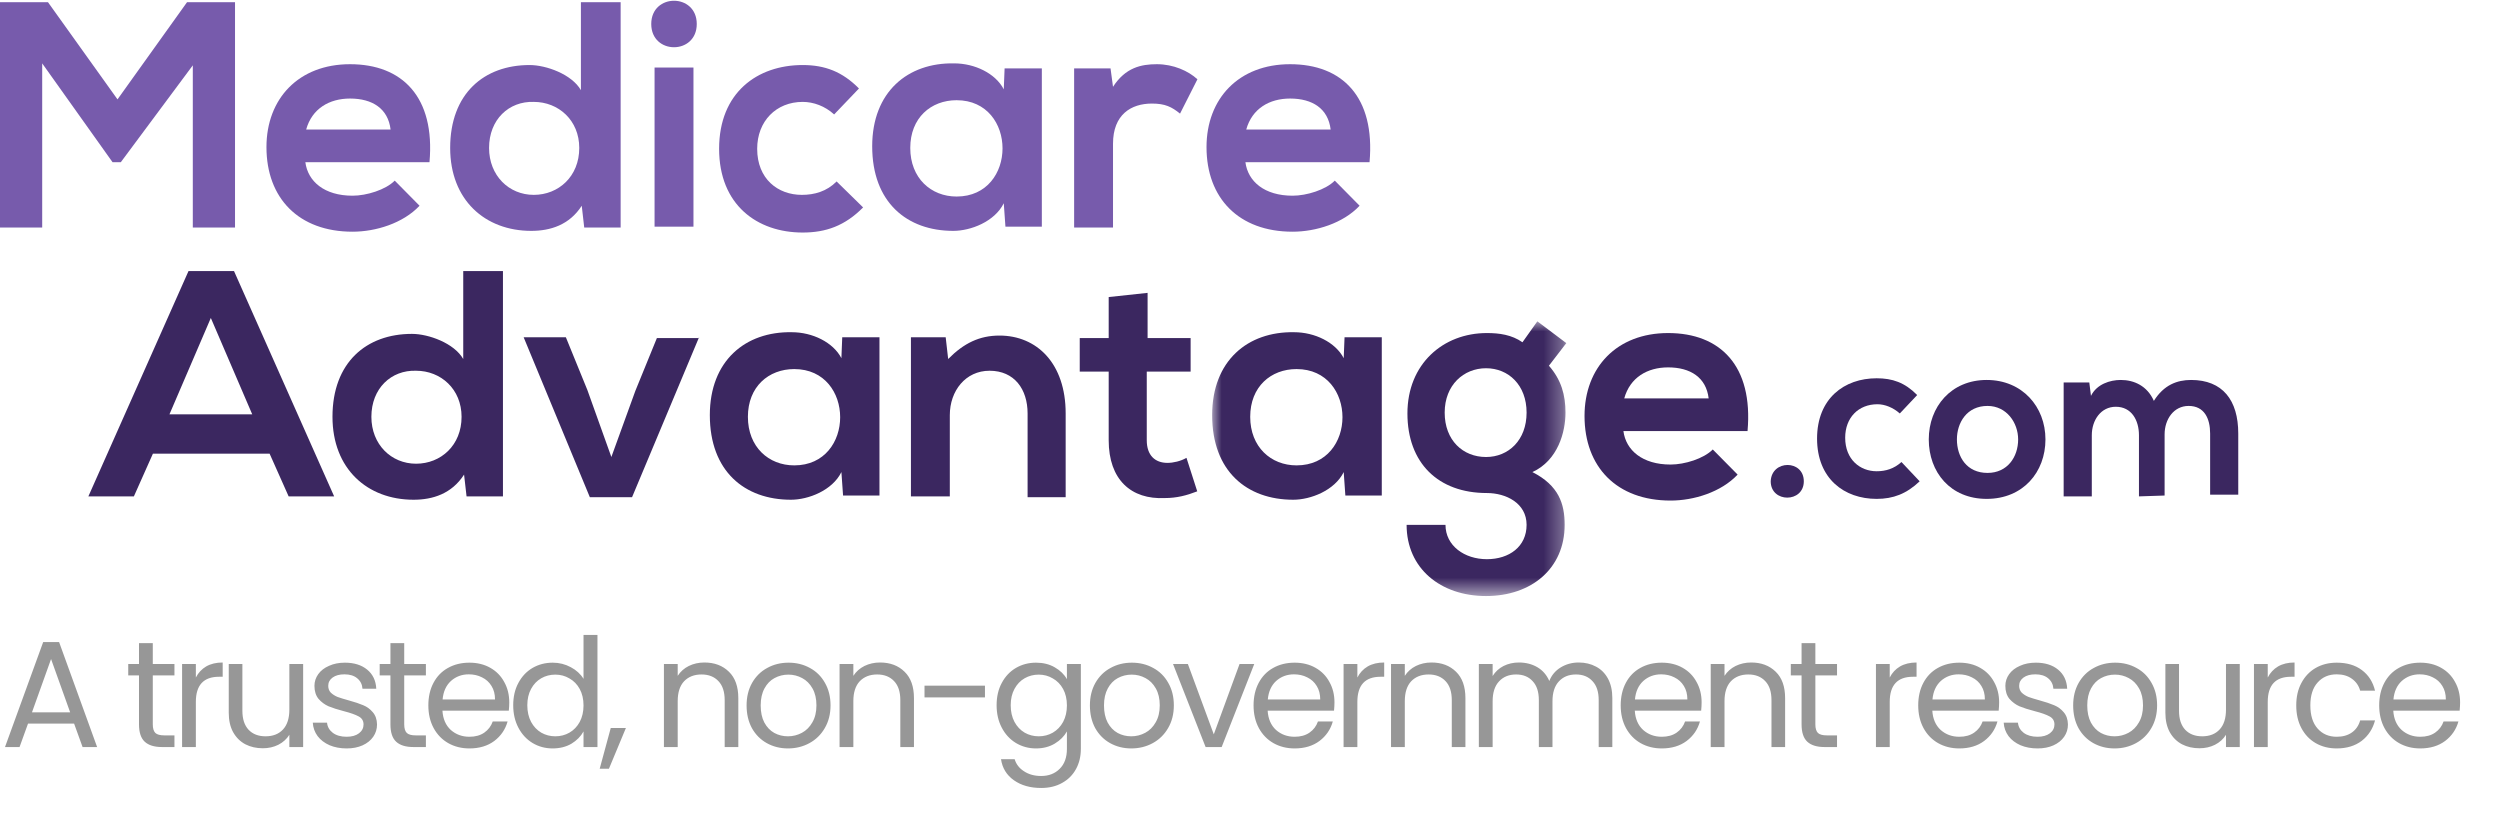
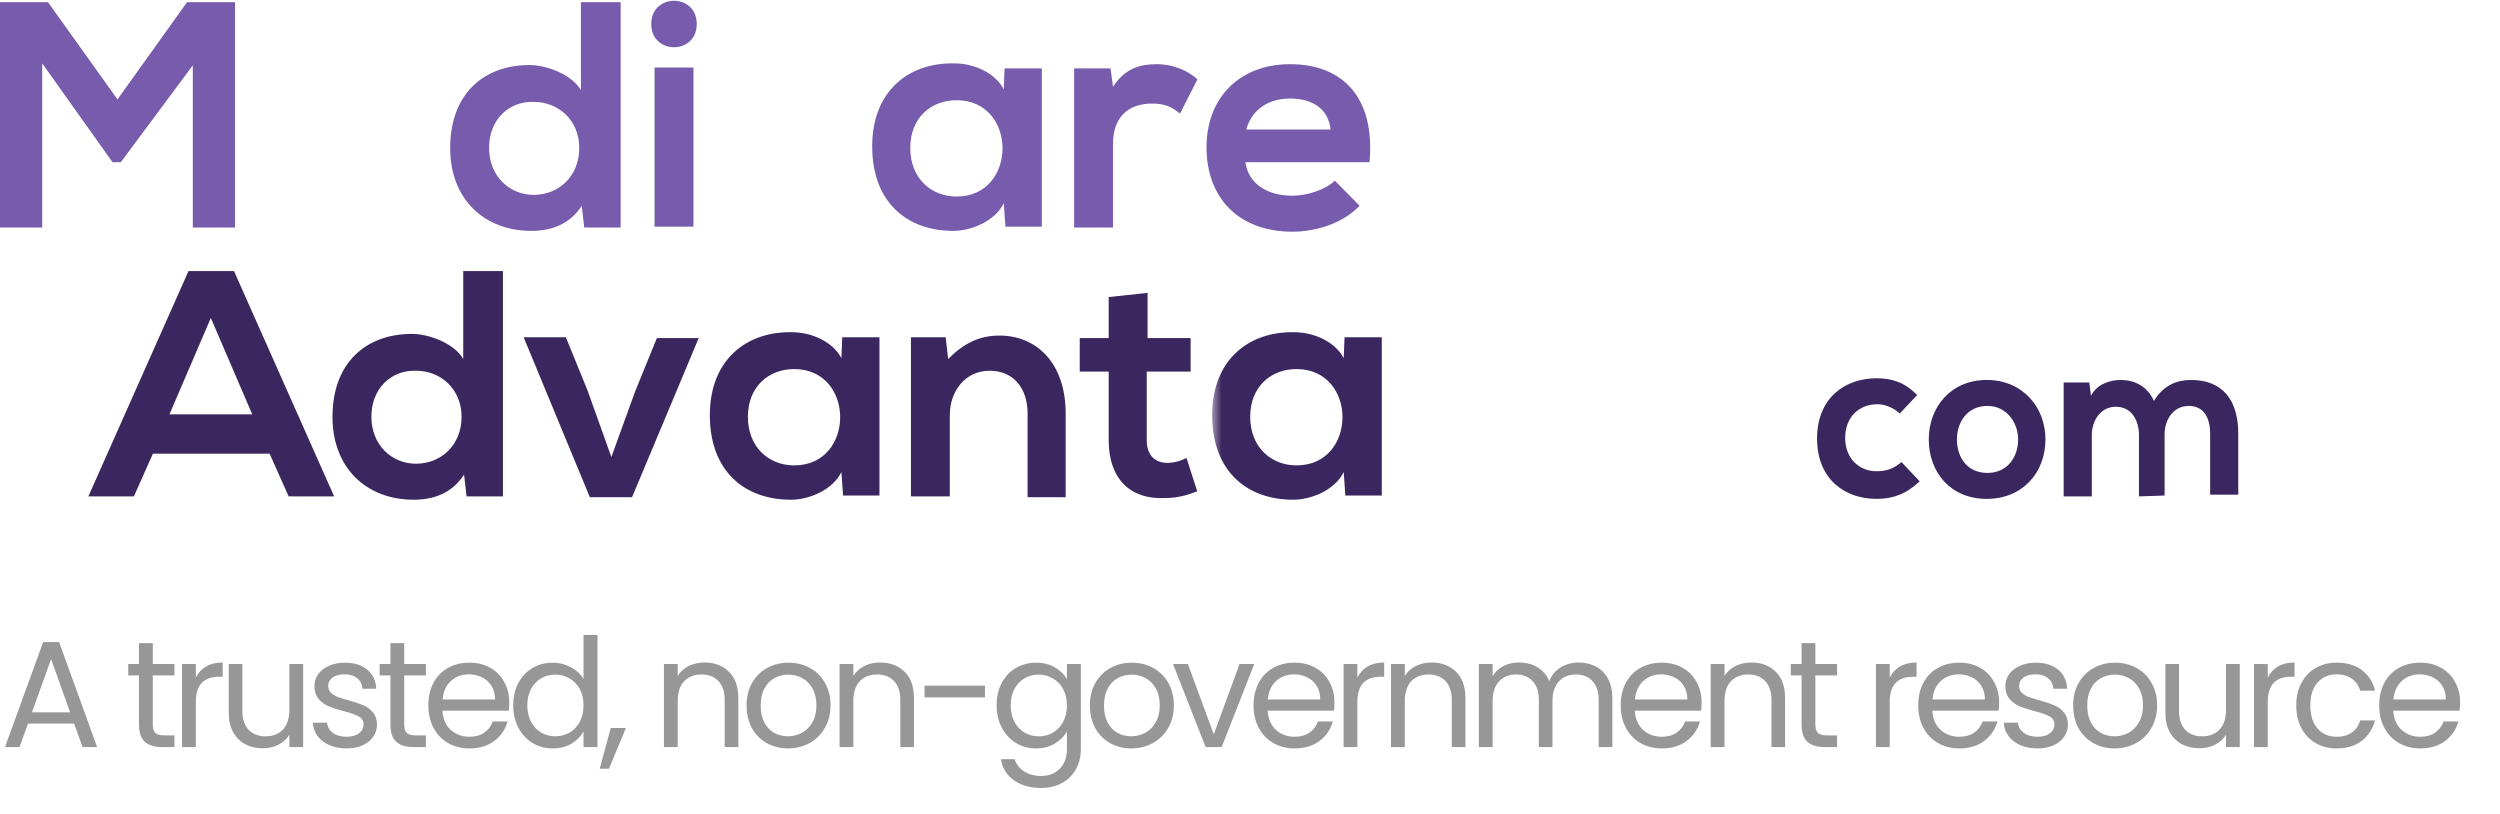
<svg xmlns="http://www.w3.org/2000/svg" width="132" height="43" viewBox="0 0 132 43" fill="none">
  <g clip-path="url(#clip0_207_155)">
    <path d="M10.224 3.39L6.379 8.564H5.942L2.228 3.346V12.013H0V0.117H2.534L6.204 5.247L9.875 0.117H12.409V12.013H10.18V3.39H10.224Z" fill="#775BAC" />
-     <path d="M20.623 6.839C20.492 5.734 19.662 5.203 18.482 5.203C17.39 5.203 16.472 5.734 16.166 6.839H20.623ZM16.123 8.564C16.254 9.581 17.128 10.333 18.613 10.333C19.356 10.333 20.361 10.023 20.842 9.537L22.152 10.863C21.279 11.792 19.837 12.234 18.613 12.234C15.773 12.234 14.069 10.465 14.069 7.768C14.069 5.203 15.773 3.39 18.482 3.39C21.235 3.39 22.983 5.115 22.677 8.564H16.123Z" fill="#775BAC" />
    <path d="M25.823 7.812C25.823 9.271 26.871 10.289 28.182 10.289C29.493 10.289 30.585 9.316 30.585 7.812C30.585 6.353 29.493 5.38 28.182 5.38C26.871 5.336 25.823 6.309 25.823 7.812ZM32.77 0.117V12.013H30.847L30.716 10.864C30.061 11.881 29.056 12.19 28.051 12.19C25.604 12.19 23.769 10.554 23.769 7.812C23.769 4.938 25.56 3.434 27.963 3.434C28.837 3.434 30.192 3.921 30.672 4.761V0.117H32.77Z" fill="#775BAC" />
    <path d="M34.561 11.969H36.615V3.567H34.561V11.969ZM36.789 1.267C36.789 2.903 34.386 2.903 34.386 1.267C34.386 -0.369 36.789 -0.369 36.789 1.267Z" fill="#775BAC" />
-     <path d="M45.572 10.952C44.61 11.925 43.605 12.278 42.382 12.278C39.979 12.278 37.969 10.819 37.969 7.856C37.969 4.893 39.979 3.434 42.382 3.434C43.562 3.434 44.479 3.788 45.353 4.672L44.042 6.043C43.562 5.601 42.95 5.38 42.382 5.38C40.984 5.38 39.979 6.397 39.979 7.856C39.979 9.448 41.071 10.289 42.338 10.289C42.994 10.289 43.649 10.112 44.173 9.581L45.572 10.952Z" fill="#775BAC" />
    <path d="M48.062 7.812C48.062 9.404 49.155 10.377 50.509 10.377C53.742 10.377 53.742 5.291 50.509 5.291C49.155 5.291 48.062 6.22 48.062 7.812ZM53.043 3.611H55.009V11.969H53.087L52.999 10.731C52.519 11.704 51.252 12.19 50.334 12.19C47.888 12.19 46.052 10.687 46.052 7.724C46.052 4.849 47.931 3.301 50.378 3.346C51.47 3.346 52.563 3.876 52.999 4.717L53.043 3.611Z" fill="#775BAC" />
    <path d="M58.636 3.611L58.767 4.584C59.422 3.567 60.253 3.39 61.083 3.39C61.957 3.39 62.743 3.744 63.224 4.186L62.306 5.999C61.869 5.645 61.52 5.468 60.821 5.468C59.728 5.468 58.767 6.043 58.767 7.591V12.013H56.714V3.611H58.636Z" fill="#775BAC" />
    <path d="M70.258 6.839C70.127 5.734 69.297 5.203 68.117 5.203C67.025 5.203 66.108 5.734 65.802 6.839H70.258ZM65.758 8.564C65.889 9.581 66.763 10.333 68.248 10.333C68.991 10.333 69.996 10.023 70.477 9.537L71.787 10.863C70.914 11.792 69.472 12.234 68.248 12.234C65.408 12.234 63.704 10.465 63.704 7.768C63.704 5.203 65.408 3.39 68.117 3.39C70.87 3.39 72.618 5.115 72.312 8.564H65.758Z" fill="#775BAC" />
    <path d="M11.132 16.789L8.948 21.875H13.317L11.132 16.789ZM14.235 23.953H8.074L7.069 26.209H4.666L9.953 14.313H12.356L17.643 26.209H15.24L14.235 23.953Z" fill="#3B2760" />
    <path d="M19.609 22.008C19.609 23.467 20.657 24.484 21.968 24.484C23.279 24.484 24.371 23.511 24.371 22.008C24.371 20.548 23.279 19.575 21.968 19.575C20.657 19.531 19.609 20.504 19.609 22.008ZM26.556 14.313V26.209H24.634L24.503 25.059C23.847 26.076 22.842 26.386 21.837 26.386C19.39 26.386 17.555 24.749 17.555 22.008C17.555 19.133 19.347 17.629 21.75 17.629C22.624 17.629 23.978 18.116 24.459 18.956V14.313H26.556Z" fill="#3B2760" />
    <path d="M36.911 17.806L33.372 26.253H31.144L27.648 17.806H29.877L31.013 20.592L32.28 24.13L33.547 20.637L34.683 17.851H36.911V17.806Z" fill="#3B2760" />
    <path d="M39.489 22.008C39.489 23.599 40.582 24.572 41.936 24.572C45.169 24.572 45.169 19.487 41.936 19.487C40.582 19.487 39.489 20.416 39.489 22.008ZM44.47 17.806H46.436V26.164H44.514L44.426 24.926C43.946 25.899 42.679 26.386 41.761 26.386C39.315 26.386 37.479 24.882 37.479 21.919C37.479 19.045 39.358 17.497 41.805 17.541C42.897 17.541 43.99 18.072 44.426 18.912L44.47 17.806Z" fill="#3B2760" />
    <path d="M54.257 26.209V21.831C54.257 20.548 53.558 19.575 52.248 19.575C50.98 19.575 50.15 20.637 50.15 21.919V26.209H48.097V17.806H49.932L50.063 18.956C50.893 18.116 51.723 17.718 52.772 17.718C54.738 17.718 56.267 19.177 56.267 21.831V26.253H54.257V26.209Z" fill="#3B2760" />
    <path d="M60.593 15.463V17.851H62.865V19.619H60.549V23.246C60.549 24.042 60.986 24.44 61.642 24.44C61.947 24.44 62.34 24.351 62.646 24.174L63.214 25.943C62.646 26.164 62.122 26.297 61.51 26.297C59.719 26.386 58.539 25.324 58.539 23.246V19.619H57.01V17.851H58.539V15.684L60.593 15.463Z" fill="#3B2760" />
    <mask id="mask0_207_155" style="mask-type:alpha" maskUnits="userSpaceOnUse" x="64" y="16" width="19" height="16">
-       <path d="M64.001 16.966H82.701V31.445H64.001V16.966Z" fill="white" />
+       <path d="M64.001 16.966H82.701V31.445H64.001Z" fill="white" />
    </mask>
    <g mask="url(#mask0_207_155)">
      <path d="M66.011 22.008C66.011 23.599 67.103 24.572 68.458 24.572C71.691 24.572 71.691 19.487 68.458 19.487C67.103 19.487 66.011 20.416 66.011 22.008ZM70.992 17.806H72.958V26.164H71.035L70.948 24.926C70.468 25.899 69.2 26.386 68.283 26.386C65.836 26.386 64.001 24.882 64.001 21.919C64.001 19.045 65.88 17.497 68.327 17.541C69.419 17.541 70.511 18.072 70.948 18.912L70.992 17.806Z" fill="#3B2760" />
    </g>
    <mask id="mask1_207_155" style="mask-type:alpha" maskUnits="userSpaceOnUse" x="64" y="16" width="19" height="16">
      <path d="M64.001 16.966H82.701V31.445H64.001V16.966Z" fill="white" />
    </mask>
    <g mask="url(#mask1_207_155)">
-       <path d="M76.279 21.786C76.279 23.246 77.24 24.13 78.463 24.13C79.643 24.13 80.604 23.246 80.604 21.786C80.604 20.327 79.643 19.443 78.463 19.443C77.284 19.443 76.279 20.327 76.279 21.786ZM81.172 16.966L82.701 18.116L81.784 19.31C82.439 20.062 82.658 20.858 82.658 21.786C82.658 22.803 82.265 24.307 80.91 24.926C82.308 25.634 82.614 26.607 82.614 27.712C82.614 30.012 80.866 31.471 78.463 31.471C76.06 31.471 74.269 30.012 74.269 27.712H76.322C76.322 28.818 77.327 29.525 78.507 29.525C79.687 29.525 80.604 28.862 80.604 27.712C80.604 26.562 79.512 26.032 78.507 26.032C75.929 26.032 74.312 24.44 74.312 21.831C74.312 19.221 76.191 17.585 78.507 17.585C79.162 17.585 79.818 17.674 80.386 18.072L81.172 16.966Z" fill="#3B2760" />
-     </g>
-     <path d="M90.217 21.035C90.086 19.929 89.255 19.398 88.076 19.398C86.983 19.398 86.066 19.929 85.76 21.035H90.217ZM85.716 22.759C85.847 23.776 86.721 24.528 88.207 24.528C88.95 24.528 89.954 24.219 90.435 23.732L91.746 25.059C90.872 25.988 89.43 26.43 88.207 26.43C85.367 26.43 83.663 24.661 83.663 21.963C83.663 19.398 85.367 17.585 88.076 17.585C90.828 17.585 92.576 19.31 92.27 22.759H85.716Z" fill="#3B2760" />
-     <path d="M95.241 25.413C95.241 26.562 93.494 26.562 93.494 25.413C93.537 24.263 95.241 24.263 95.241 25.413Z" fill="#3B2760" />
+       </g>
    <path d="M101.358 25.413C100.659 26.076 99.96 26.341 99.086 26.341C97.382 26.341 95.941 25.28 95.941 23.157C95.941 21.035 97.382 19.973 99.086 19.973C99.917 19.973 100.572 20.194 101.227 20.858L100.31 21.831C99.96 21.521 99.523 21.344 99.13 21.344C98.125 21.344 97.426 22.052 97.426 23.113C97.426 24.263 98.213 24.882 99.086 24.882C99.567 24.882 100.004 24.749 100.397 24.395L101.358 25.413Z" fill="#3B2760" />
    <path d="M103.325 23.201C103.325 24.13 103.849 24.97 104.941 24.97C105.99 24.97 106.558 24.13 106.558 23.201C106.558 22.317 105.946 21.433 104.941 21.433C103.849 21.433 103.325 22.317 103.325 23.201ZM108 23.201C108 24.926 106.82 26.341 104.897 26.341C102.975 26.341 101.839 24.926 101.839 23.201C101.839 21.477 103.019 20.062 104.897 20.062C106.776 20.062 108 21.477 108 23.201Z" fill="#3B2760" />
    <path d="M112.937 26.209V22.98C112.937 22.184 112.544 21.477 111.714 21.477C110.927 21.477 110.447 22.184 110.447 22.98V26.209H108.961V20.194H110.315L110.403 20.902C110.709 20.283 111.408 20.062 111.976 20.062C112.675 20.062 113.374 20.371 113.724 21.167C114.248 20.327 114.947 20.062 115.69 20.062C117.35 20.062 118.18 21.123 118.18 22.892V26.12H116.695V22.892C116.695 22.096 116.389 21.433 115.559 21.433C114.772 21.433 114.291 22.14 114.291 22.936V26.164L112.937 26.209Z" fill="#3B2760" />
    <path d="M3.912 38.205H1.48L1.032 39.444H0.264L2.28 33.901H3.12L5.128 39.444H4.36L3.912 38.205ZM3.704 37.612L2.696 34.797L1.688 37.612H3.704ZM8.067 35.66V38.245C8.067 38.458 8.113 38.61 8.203 38.7C8.294 38.786 8.451 38.828 8.675 38.828H9.211V39.444H8.555C8.15 39.444 7.846 39.351 7.643 39.164C7.441 38.978 7.339 38.671 7.339 38.245V35.66H6.771V35.06H7.339V33.956H8.067V35.06H9.211V35.66H8.067ZM10.341 35.773C10.47 35.522 10.651 35.327 10.886 35.188C11.126 35.05 11.416 34.98 11.758 34.98V35.733H11.566C10.749 35.733 10.341 36.175 10.341 37.06V39.444H9.614V35.06H10.341V35.773ZM16.006 35.06V39.444H15.278V38.797C15.139 39.02 14.944 39.197 14.694 39.325C14.448 39.447 14.177 39.508 13.878 39.508C13.537 39.508 13.23 39.439 12.958 39.3C12.686 39.157 12.47 38.943 12.31 38.66C12.155 38.378 12.078 38.034 12.078 37.629V35.06H12.798V37.532C12.798 37.965 12.907 38.298 13.126 38.532C13.345 38.762 13.643 38.877 14.022 38.877C14.411 38.877 14.718 38.757 14.942 38.517C15.166 38.276 15.278 37.927 15.278 37.468V35.06H16.006ZM18.307 39.517C17.971 39.517 17.67 39.461 17.403 39.349C17.136 39.231 16.926 39.071 16.771 38.868C16.616 38.66 16.531 38.423 16.515 38.157H17.267C17.288 38.375 17.39 38.554 17.571 38.693C17.758 38.831 18 38.901 18.299 38.901C18.576 38.901 18.795 38.839 18.955 38.717C19.115 38.594 19.195 38.439 19.195 38.252C19.195 38.06 19.11 37.919 18.939 37.828C18.768 37.733 18.504 37.639 18.147 37.548C17.822 37.463 17.555 37.378 17.347 37.292C17.144 37.202 16.968 37.071 16.819 36.901C16.675 36.724 16.603 36.495 16.603 36.212C16.603 35.989 16.67 35.783 16.803 35.596C16.936 35.41 17.126 35.263 17.371 35.157C17.616 35.044 17.896 34.989 18.211 34.989C18.696 34.989 19.088 35.111 19.387 35.356C19.686 35.602 19.846 35.938 19.867 36.364H19.139C19.123 36.135 19.03 35.951 18.859 35.812C18.694 35.674 18.47 35.605 18.187 35.605C17.926 35.605 17.718 35.66 17.563 35.773C17.408 35.885 17.331 36.031 17.331 36.212C17.331 36.356 17.376 36.477 17.467 36.572C17.563 36.663 17.68 36.738 17.819 36.797C17.963 36.85 18.16 36.911 18.411 36.98C18.726 37.066 18.982 37.151 19.179 37.236C19.376 37.316 19.544 37.439 19.683 37.605C19.827 37.77 19.902 37.986 19.907 38.252C19.907 38.492 19.84 38.709 19.707 38.901C19.574 39.093 19.384 39.245 19.139 39.356C18.899 39.463 18.622 39.517 18.307 39.517ZM21.343 35.66V38.245C21.343 38.458 21.388 38.61 21.479 38.7C21.569 38.786 21.727 38.828 21.951 38.828H22.487V39.444H21.831C21.425 39.444 21.121 39.351 20.919 39.164C20.716 38.978 20.615 38.671 20.615 38.245V35.66H20.047V35.06H20.615V33.956H21.343V35.06H22.487V35.66H21.343ZM26.889 37.084C26.889 37.223 26.881 37.37 26.865 37.525H23.361C23.387 37.956 23.534 38.295 23.801 38.541C24.073 38.781 24.401 38.901 24.785 38.901C25.099 38.901 25.361 38.828 25.569 38.684C25.782 38.535 25.931 38.338 26.017 38.093H26.801C26.683 38.514 26.449 38.858 26.097 39.124C25.745 39.386 25.308 39.517 24.785 39.517C24.369 39.517 23.995 39.423 23.665 39.236C23.34 39.05 23.084 38.786 22.897 38.444C22.71 38.098 22.617 37.698 22.617 37.245C22.617 36.791 22.707 36.394 22.889 36.053C23.07 35.711 23.323 35.45 23.649 35.269C23.98 35.082 24.358 34.989 24.785 34.989C25.201 34.989 25.569 35.079 25.889 35.261C26.209 35.442 26.454 35.693 26.625 36.013C26.801 36.327 26.889 36.684 26.889 37.084ZM26.137 36.932C26.137 36.655 26.076 36.418 25.953 36.221C25.83 36.018 25.662 35.866 25.449 35.764C25.241 35.658 25.009 35.605 24.753 35.605C24.385 35.605 24.07 35.722 23.809 35.956C23.553 36.191 23.406 36.517 23.369 36.932H26.137ZM27.098 37.236C27.098 36.788 27.188 36.397 27.37 36.06C27.551 35.719 27.799 35.455 28.114 35.269C28.434 35.082 28.791 34.989 29.186 34.989C29.527 34.989 29.844 35.069 30.138 35.228C30.431 35.383 30.655 35.589 30.81 35.844V33.525H31.546V39.444H30.81V38.62C30.666 38.882 30.452 39.098 30.17 39.269C29.887 39.434 29.556 39.517 29.178 39.517C28.788 39.517 28.434 39.42 28.114 39.228C27.799 39.036 27.551 38.767 27.37 38.42C27.188 38.074 27.098 37.679 27.098 37.236ZM30.81 37.245C30.81 36.914 30.743 36.626 30.61 36.38C30.476 36.135 30.295 35.949 30.066 35.821C29.842 35.687 29.594 35.62 29.322 35.62C29.05 35.62 28.802 35.684 28.578 35.812C28.354 35.941 28.175 36.127 28.042 36.373C27.908 36.618 27.842 36.906 27.842 37.236C27.842 37.572 27.908 37.866 28.042 38.117C28.175 38.362 28.354 38.551 28.578 38.684C28.802 38.812 29.05 38.877 29.322 38.877C29.594 38.877 29.842 38.812 30.066 38.684C30.295 38.551 30.476 38.362 30.61 38.117C30.743 37.866 30.81 37.575 30.81 37.245ZM33.048 38.437L32.152 40.589H31.664L32.248 38.437H33.048ZM37.191 34.98C37.724 34.98 38.156 35.143 38.487 35.468C38.817 35.788 38.983 36.252 38.983 36.861V39.444H38.263V36.965C38.263 36.527 38.153 36.194 37.935 35.965C37.716 35.73 37.417 35.612 37.039 35.612C36.655 35.612 36.348 35.733 36.119 35.972C35.895 36.212 35.783 36.562 35.783 37.02V39.444H35.055V35.06H35.783V35.684C35.927 35.461 36.121 35.287 36.367 35.164C36.617 35.042 36.892 34.98 37.191 34.98ZM41.604 39.517C41.193 39.517 40.82 39.423 40.484 39.236C40.153 39.05 39.892 38.786 39.7 38.444C39.513 38.098 39.42 37.698 39.42 37.245C39.42 36.797 39.516 36.402 39.708 36.06C39.905 35.714 40.172 35.45 40.508 35.269C40.844 35.082 41.22 34.989 41.636 34.989C42.052 34.989 42.428 35.082 42.764 35.269C43.1 35.45 43.364 35.711 43.556 36.053C43.753 36.394 43.852 36.791 43.852 37.245C43.852 37.698 43.751 38.098 43.548 38.444C43.351 38.786 43.081 39.05 42.74 39.236C42.399 39.423 42.02 39.517 41.604 39.517ZM41.604 38.877C41.865 38.877 42.111 38.815 42.34 38.693C42.569 38.57 42.753 38.386 42.892 38.141C43.036 37.895 43.108 37.596 43.108 37.245C43.108 36.892 43.039 36.594 42.9 36.349C42.761 36.103 42.58 35.922 42.356 35.804C42.132 35.682 41.889 35.62 41.628 35.62C41.361 35.62 41.116 35.682 40.892 35.804C40.673 35.922 40.497 36.103 40.364 36.349C40.231 36.594 40.164 36.892 40.164 37.245C40.164 37.602 40.228 37.903 40.356 38.148C40.489 38.394 40.665 38.578 40.884 38.7C41.103 38.818 41.343 38.877 41.604 38.877ZM46.465 34.98C46.998 34.98 47.431 35.143 47.761 35.468C48.092 35.788 48.257 36.252 48.257 36.861V39.444H47.537V36.965C47.537 36.527 47.428 36.194 47.209 35.965C46.99 35.73 46.692 35.612 46.313 35.612C45.929 35.612 45.623 35.733 45.393 35.972C45.169 36.212 45.057 36.562 45.057 37.02V39.444H44.329V35.06H45.057V35.684C45.201 35.461 45.396 35.287 45.641 35.164C45.892 35.042 46.166 34.98 46.465 34.98ZM52.006 36.205V36.821H48.814V36.205H52.006ZM54.701 34.989C55.079 34.989 55.41 35.071 55.693 35.236C55.981 35.402 56.194 35.61 56.333 35.861V35.06H57.069V39.541C57.069 39.941 56.983 40.295 56.813 40.605C56.642 40.919 56.397 41.164 56.077 41.34C55.762 41.517 55.394 41.605 54.973 41.605C54.397 41.605 53.917 41.468 53.533 41.197C53.149 40.925 52.922 40.554 52.853 40.084H53.573C53.653 40.351 53.818 40.565 54.069 40.724C54.319 40.89 54.621 40.972 54.973 40.972C55.373 40.972 55.698 40.847 55.949 40.596C56.205 40.346 56.333 39.994 56.333 39.541V38.62C56.189 38.877 55.975 39.09 55.693 39.261C55.41 39.431 55.079 39.517 54.701 39.517C54.311 39.517 53.957 39.42 53.637 39.228C53.322 39.036 53.074 38.767 52.893 38.42C52.711 38.074 52.621 37.679 52.621 37.236C52.621 36.788 52.711 36.397 52.893 36.06C53.074 35.719 53.322 35.455 53.637 35.269C53.957 35.082 54.311 34.989 54.701 34.989ZM56.333 37.245C56.333 36.914 56.266 36.626 56.133 36.38C55.999 36.135 55.818 35.949 55.589 35.821C55.365 35.687 55.117 35.62 54.845 35.62C54.573 35.62 54.325 35.684 54.101 35.812C53.877 35.941 53.698 36.127 53.565 36.373C53.431 36.618 53.365 36.906 53.365 37.236C53.365 37.572 53.431 37.866 53.565 38.117C53.698 38.362 53.877 38.551 54.101 38.684C54.325 38.812 54.573 38.877 54.845 38.877C55.117 38.877 55.365 38.812 55.589 38.684C55.818 38.551 55.999 38.362 56.133 38.117C56.266 37.866 56.333 37.575 56.333 37.245ZM59.731 39.517C59.32 39.517 58.947 39.423 58.611 39.236C58.28 39.05 58.019 38.786 57.827 38.444C57.64 38.098 57.547 37.698 57.547 37.245C57.547 36.797 57.643 36.402 57.835 36.06C58.032 35.714 58.299 35.45 58.635 35.269C58.971 35.082 59.347 34.989 59.763 34.989C60.179 34.989 60.555 35.082 60.891 35.269C61.227 35.45 61.491 35.711 61.683 36.053C61.88 36.394 61.979 36.791 61.979 37.245C61.979 37.698 61.877 38.098 61.675 38.444C61.477 38.786 61.208 39.05 60.867 39.236C60.526 39.423 60.147 39.517 59.731 39.517ZM59.731 38.877C59.992 38.877 60.237 38.815 60.467 38.693C60.696 38.57 60.88 38.386 61.019 38.141C61.163 37.895 61.235 37.596 61.235 37.245C61.235 36.892 61.166 36.594 61.027 36.349C60.888 36.103 60.707 35.922 60.483 35.804C60.259 35.682 60.016 35.62 59.755 35.62C59.488 35.62 59.243 35.682 59.019 35.804C58.8 35.922 58.624 36.103 58.491 36.349C58.358 36.594 58.291 36.892 58.291 37.245C58.291 37.602 58.355 37.903 58.483 38.148C58.616 38.394 58.792 38.578 59.011 38.7C59.23 38.818 59.469 38.877 59.731 38.877ZM64.088 38.773L65.448 35.06H66.224L64.504 39.444H63.656L61.936 35.06H62.72L64.088 38.773ZM70.46 37.084C70.46 37.223 70.452 37.37 70.436 37.525H66.932C66.959 37.956 67.106 38.295 67.372 38.541C67.644 38.781 67.972 38.901 68.356 38.901C68.671 38.901 68.932 38.828 69.14 38.684C69.354 38.535 69.503 38.338 69.588 38.093H70.372C70.255 38.514 70.02 38.858 69.668 39.124C69.316 39.386 68.879 39.517 68.356 39.517C67.94 39.517 67.567 39.423 67.236 39.236C66.911 39.05 66.655 38.786 66.468 38.444C66.282 38.098 66.188 37.698 66.188 37.245C66.188 36.791 66.279 36.394 66.46 36.053C66.642 35.711 66.895 35.45 67.22 35.269C67.551 35.082 67.93 34.989 68.356 34.989C68.772 34.989 69.14 35.079 69.46 35.261C69.78 35.442 70.026 35.693 70.196 36.013C70.372 36.327 70.46 36.684 70.46 37.084ZM69.708 36.932C69.708 36.655 69.647 36.418 69.524 36.221C69.402 36.018 69.234 35.866 69.02 35.764C68.812 35.658 68.58 35.605 68.324 35.605C67.956 35.605 67.642 35.722 67.38 35.956C67.124 36.191 66.978 36.517 66.94 36.932H69.708ZM71.669 35.773C71.797 35.522 71.979 35.327 72.213 35.188C72.453 35.05 72.744 34.98 73.085 34.98V35.733H72.893C72.077 35.733 71.669 36.175 71.669 37.06V39.444H70.941V35.06H71.669V35.773ZM75.582 34.98C76.115 34.98 76.547 35.143 76.878 35.468C77.208 35.788 77.374 36.252 77.374 36.861V39.444H76.654V36.965C76.654 36.527 76.544 36.194 76.326 35.965C76.107 35.73 75.808 35.612 75.43 35.612C75.046 35.612 74.739 35.733 74.51 35.972C74.286 36.212 74.174 36.562 74.174 37.02V39.444H73.446V35.06H74.174V35.684C74.318 35.461 74.512 35.287 74.758 35.164C75.008 35.042 75.283 34.98 75.582 34.98ZM83.355 34.98C83.696 34.98 84 35.053 84.267 35.197C84.534 35.335 84.744 35.546 84.899 35.828C85.053 36.111 85.131 36.455 85.131 36.861V39.444H84.411V36.965C84.411 36.527 84.302 36.194 84.083 35.965C83.87 35.73 83.579 35.612 83.211 35.612C82.832 35.612 82.531 35.735 82.307 35.98C82.083 36.221 81.971 36.57 81.971 37.029V39.444H81.251V36.965C81.251 36.527 81.141 36.194 80.923 35.965C80.71 35.73 80.419 35.612 80.051 35.612C79.672 35.612 79.371 35.735 79.147 35.98C78.923 36.221 78.811 36.57 78.811 37.029V39.444H78.083V35.06H78.811V35.693C78.955 35.463 79.147 35.287 79.387 35.164C79.632 35.042 79.901 34.98 80.195 34.98C80.563 34.98 80.888 35.063 81.171 35.228C81.454 35.394 81.664 35.636 81.803 35.956C81.925 35.647 82.128 35.407 82.411 35.236C82.694 35.066 83.008 34.98 83.355 34.98ZM89.845 37.084C89.845 37.223 89.837 37.37 89.821 37.525H86.317C86.344 37.956 86.49 38.295 86.757 38.541C87.029 38.781 87.357 38.901 87.741 38.901C88.056 38.901 88.317 38.828 88.525 38.684C88.738 38.535 88.888 38.338 88.973 38.093H89.757C89.64 38.514 89.405 38.858 89.053 39.124C88.701 39.386 88.264 39.517 87.741 39.517C87.325 39.517 86.952 39.423 86.621 39.236C86.296 39.05 86.04 38.786 85.853 38.444C85.666 38.098 85.573 37.698 85.573 37.245C85.573 36.791 85.664 36.394 85.845 36.053C86.026 35.711 86.28 35.45 86.605 35.269C86.936 35.082 87.314 34.989 87.741 34.989C88.157 34.989 88.525 35.079 88.845 35.261C89.165 35.442 89.41 35.693 89.581 36.013C89.757 36.327 89.845 36.684 89.845 37.084ZM89.093 36.932C89.093 36.655 89.032 36.418 88.909 36.221C88.786 36.018 88.618 35.866 88.405 35.764C88.197 35.658 87.965 35.605 87.709 35.605C87.341 35.605 87.026 35.722 86.765 35.956C86.509 36.191 86.362 36.517 86.325 36.932H89.093ZM92.462 34.98C92.995 34.98 93.427 35.143 93.758 35.468C94.089 35.788 94.254 36.252 94.254 36.861V39.444H93.534V36.965C93.534 36.527 93.425 36.194 93.206 35.965C92.987 35.73 92.689 35.612 92.31 35.612C91.926 35.612 91.619 35.733 91.39 35.972C91.166 36.212 91.054 36.562 91.054 37.02V39.444H90.326V35.06H91.054V35.684C91.198 35.461 91.393 35.287 91.638 35.164C91.889 35.042 92.163 34.98 92.462 34.98ZM95.851 35.66V38.245C95.851 38.458 95.897 38.61 95.987 38.7C96.078 38.786 96.235 38.828 96.459 38.828H96.995V39.444H96.339C95.934 39.444 95.63 39.351 95.427 39.164C95.225 38.978 95.123 38.671 95.123 38.245V35.66H94.555V35.06H95.123V33.956H95.851V35.06H96.995V35.66H95.851ZM99.778 35.773C99.906 35.522 100.087 35.327 100.322 35.188C100.562 35.05 100.853 34.98 101.194 34.98V35.733H101.002C100.186 35.733 99.778 36.175 99.778 37.06V39.444H99.05V35.06H99.778V35.773ZM105.554 37.084C105.554 37.223 105.546 37.37 105.53 37.525H102.026C102.053 37.956 102.2 38.295 102.466 38.541C102.738 38.781 103.066 38.901 103.45 38.901C103.765 38.901 104.026 38.828 104.234 38.684C104.448 38.535 104.597 38.338 104.682 38.093H105.466C105.349 38.514 105.114 38.858 104.762 39.124C104.41 39.386 103.973 39.517 103.45 39.517C103.034 39.517 102.661 39.423 102.33 39.236C102.005 39.05 101.749 38.786 101.562 38.444C101.376 38.098 101.282 37.698 101.282 37.245C101.282 36.791 101.373 36.394 101.554 36.053C101.736 35.711 101.989 35.45 102.314 35.269C102.645 35.082 103.024 34.989 103.45 34.989C103.866 34.989 104.234 35.079 104.554 35.261C104.874 35.442 105.12 35.693 105.29 36.013C105.466 36.327 105.554 36.684 105.554 37.084ZM104.802 36.932C104.802 36.655 104.741 36.418 104.618 36.221C104.496 36.018 104.328 35.866 104.114 35.764C103.906 35.658 103.674 35.605 103.418 35.605C103.05 35.605 102.736 35.722 102.474 35.956C102.218 36.191 102.072 36.517 102.034 36.932H104.802ZM107.587 39.517C107.251 39.517 106.95 39.461 106.683 39.349C106.417 39.231 106.206 39.071 106.051 38.868C105.897 38.66 105.811 38.423 105.795 38.157H106.547C106.569 38.375 106.67 38.554 106.851 38.693C107.038 38.831 107.281 38.901 107.579 38.901C107.857 38.901 108.075 38.839 108.235 38.717C108.395 38.594 108.475 38.439 108.475 38.252C108.475 38.06 108.39 37.919 108.219 37.828C108.049 37.733 107.785 37.639 107.427 37.548C107.102 37.463 106.835 37.378 106.627 37.292C106.425 37.202 106.249 37.071 106.099 36.901C105.955 36.724 105.883 36.495 105.883 36.212C105.883 35.989 105.95 35.783 106.083 35.596C106.217 35.41 106.406 35.263 106.651 35.157C106.897 35.044 107.177 34.989 107.491 34.989C107.977 34.989 108.369 35.111 108.667 35.356C108.966 35.602 109.126 35.938 109.147 36.364H108.419C108.403 36.135 108.31 35.951 108.139 35.812C107.974 35.674 107.75 35.605 107.467 35.605C107.206 35.605 106.998 35.66 106.843 35.773C106.689 35.885 106.611 36.031 106.611 36.212C106.611 36.356 106.657 36.477 106.747 36.572C106.843 36.663 106.961 36.738 107.099 36.797C107.243 36.85 107.441 36.911 107.691 36.98C108.006 37.066 108.262 37.151 108.459 37.236C108.657 37.316 108.825 37.439 108.963 37.605C109.107 37.77 109.182 37.986 109.187 38.252C109.187 38.492 109.121 38.709 108.987 38.901C108.854 39.093 108.665 39.245 108.419 39.356C108.179 39.463 107.902 39.517 107.587 39.517ZM111.647 39.517C111.236 39.517 110.863 39.423 110.527 39.236C110.196 39.05 109.935 38.786 109.743 38.444C109.556 38.098 109.463 37.698 109.463 37.245C109.463 36.797 109.559 36.402 109.751 36.06C109.948 35.714 110.215 35.45 110.551 35.269C110.887 35.082 111.263 34.989 111.679 34.989C112.095 34.989 112.471 35.082 112.807 35.269C113.143 35.45 113.407 35.711 113.599 36.053C113.796 36.394 113.895 36.791 113.895 37.245C113.895 37.698 113.794 38.098 113.591 38.444C113.394 38.786 113.124 39.05 112.783 39.236C112.442 39.423 112.063 39.517 111.647 39.517ZM111.647 38.877C111.908 38.877 112.154 38.815 112.383 38.693C112.612 38.57 112.796 38.386 112.935 38.141C113.079 37.895 113.151 37.596 113.151 37.245C113.151 36.892 113.082 36.594 112.943 36.349C112.804 36.103 112.623 35.922 112.399 35.804C112.175 35.682 111.932 35.62 111.671 35.62C111.404 35.62 111.159 35.682 110.935 35.804C110.716 35.922 110.54 36.103 110.407 36.349C110.274 36.594 110.207 36.892 110.207 37.245C110.207 37.602 110.271 37.903 110.399 38.148C110.532 38.394 110.708 38.578 110.927 38.7C111.146 38.818 111.386 38.877 111.647 38.877ZM118.26 35.06V39.444H117.532V38.797C117.394 39.02 117.199 39.197 116.948 39.325C116.703 39.447 116.431 39.508 116.132 39.508C115.791 39.508 115.484 39.439 115.212 39.3C114.94 39.157 114.724 38.943 114.564 38.66C114.41 38.378 114.332 38.034 114.332 37.629V35.06H115.052V37.532C115.052 37.965 115.162 38.298 115.38 38.532C115.599 38.762 115.898 38.877 116.276 38.877C116.666 38.877 116.972 38.757 117.196 38.517C117.42 38.276 117.532 37.927 117.532 37.468V35.06H118.26ZM119.737 35.773C119.865 35.522 120.047 35.327 120.281 35.188C120.521 35.05 120.812 34.98 121.153 34.98V35.733H120.961C120.145 35.733 119.737 36.175 119.737 37.06V39.444H119.009V35.06H119.737V35.773ZM121.242 37.245C121.242 36.791 121.332 36.397 121.514 36.06C121.695 35.719 121.946 35.455 122.266 35.269C122.591 35.082 122.962 34.989 123.378 34.989C123.916 34.989 124.359 35.119 124.706 35.38C125.058 35.642 125.29 36.005 125.402 36.468H124.618C124.543 36.202 124.396 35.991 124.178 35.837C123.964 35.682 123.698 35.605 123.378 35.605C122.962 35.605 122.626 35.748 122.37 36.036C122.114 36.319 121.986 36.722 121.986 37.245C121.986 37.773 122.114 38.181 122.37 38.468C122.626 38.757 122.962 38.901 123.378 38.901C123.698 38.901 123.964 38.826 124.178 38.676C124.391 38.527 124.538 38.314 124.618 38.036H125.402C125.284 38.484 125.05 38.844 124.698 39.117C124.346 39.383 123.906 39.517 123.378 39.517C122.962 39.517 122.591 39.423 122.266 39.236C121.946 39.05 121.695 38.786 121.514 38.444C121.332 38.103 121.242 37.703 121.242 37.245ZM129.893 37.084C129.893 37.223 129.885 37.37 129.869 37.525H126.365C126.392 37.956 126.539 38.295 126.805 38.541C127.077 38.781 127.405 38.901 127.789 38.901C128.104 38.901 128.365 38.828 128.573 38.684C128.787 38.535 128.936 38.338 129.021 38.093H129.805C129.688 38.514 129.453 38.858 129.101 39.124C128.749 39.386 128.312 39.517 127.789 39.517C127.373 39.517 127 39.423 126.669 39.236C126.344 39.05 126.088 38.786 125.901 38.444C125.715 38.098 125.621 37.698 125.621 37.245C125.621 36.791 125.712 36.394 125.893 36.053C126.075 35.711 126.328 35.45 126.653 35.269C126.984 35.082 127.363 34.989 127.789 34.989C128.205 34.989 128.573 35.079 128.893 35.261C129.213 35.442 129.459 35.693 129.629 36.013C129.805 36.327 129.893 36.684 129.893 37.084ZM129.141 36.932C129.141 36.655 129.08 36.418 128.957 36.221C128.835 36.018 128.667 35.866 128.453 35.764C128.245 35.658 128.013 35.605 127.757 35.605C127.389 35.605 127.075 35.722 126.813 35.956C126.557 36.191 126.411 36.517 126.373 36.932H129.141Z" fill="#979797" />
  </g>
  <defs>
    <clipPath id="clip0_207_155">
      <rect width="132" height="42.24" fill="white" transform="translate(0 0.04)" />
    </clipPath>
  </defs>
</svg>